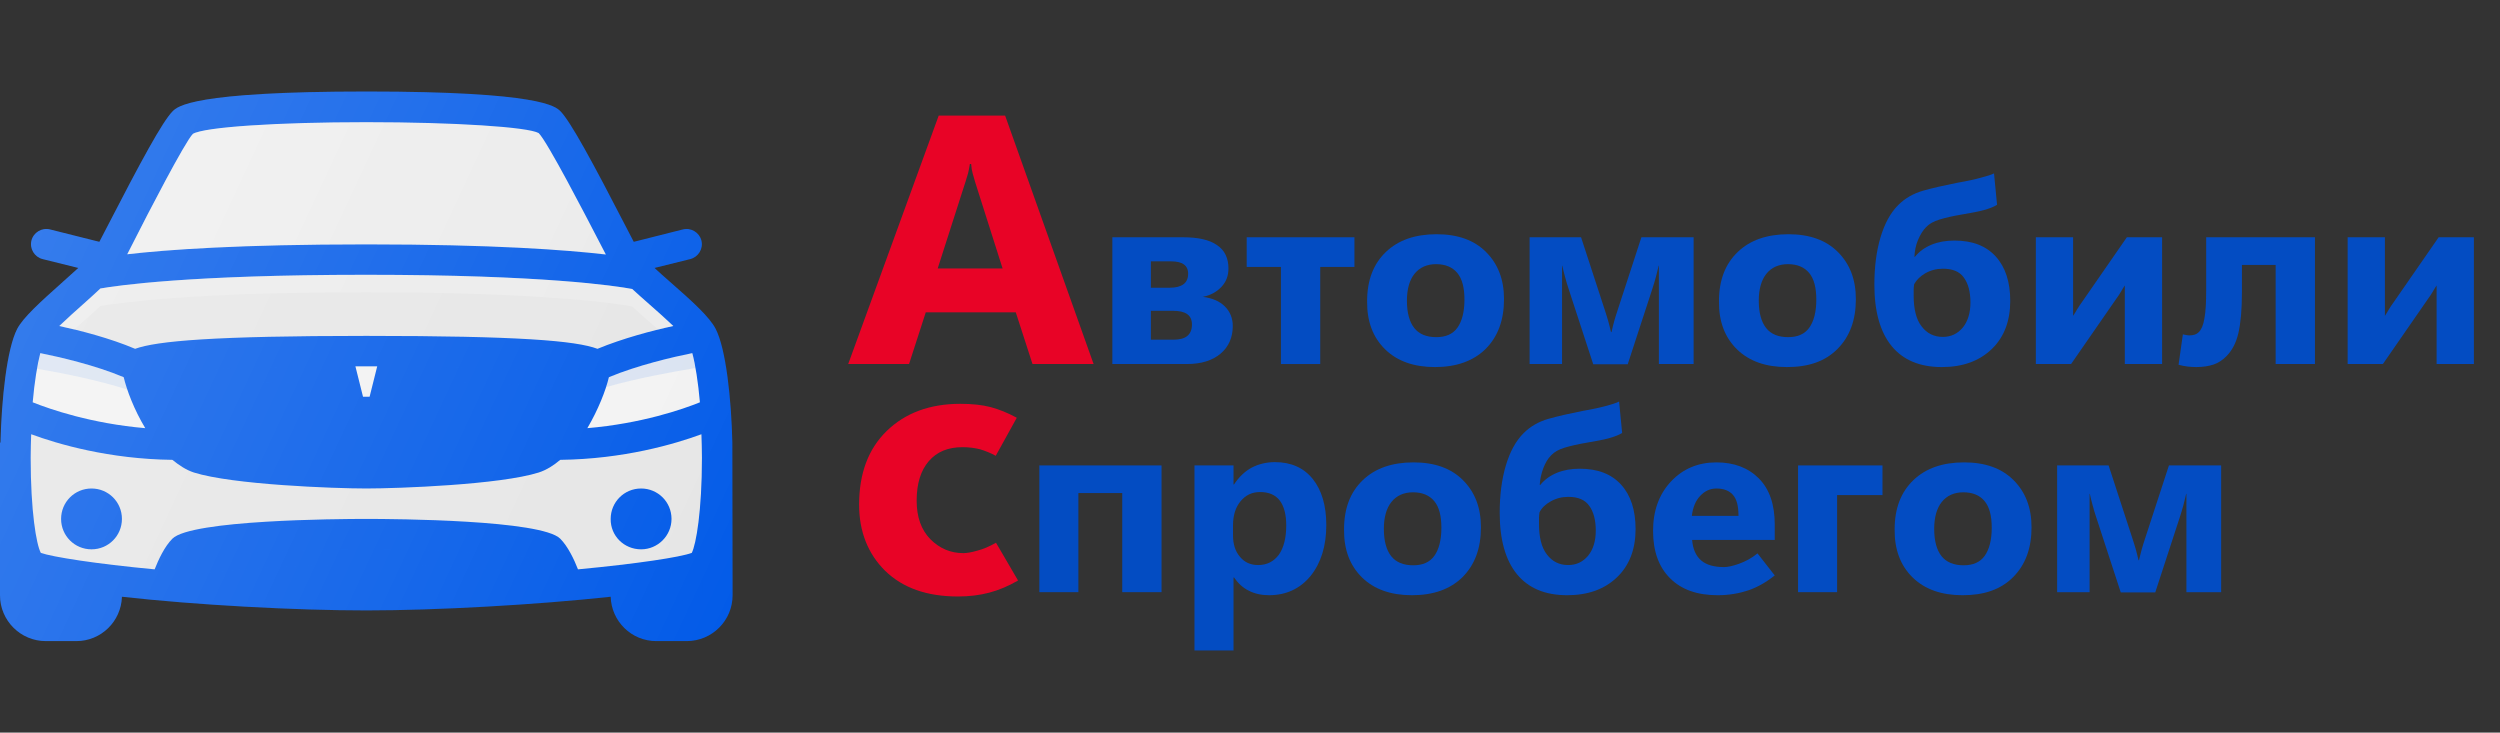
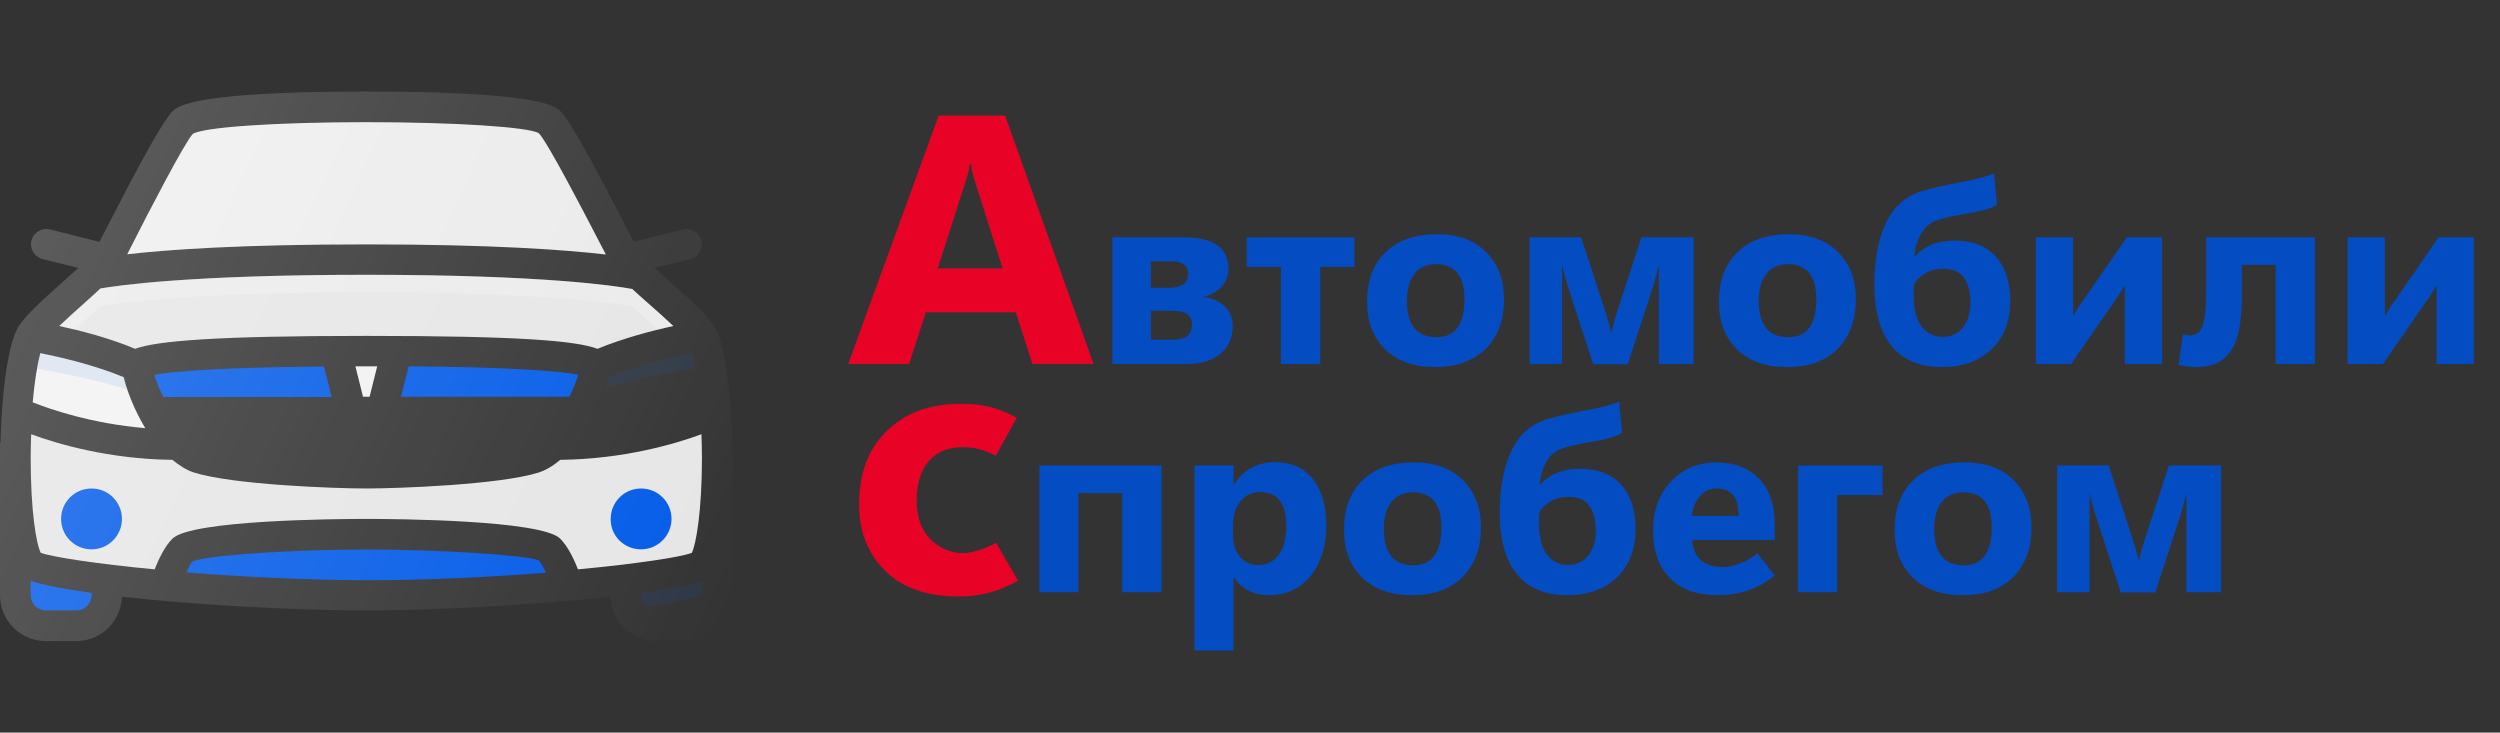
<svg xmlns="http://www.w3.org/2000/svg" version="1.1" id="Слой_1" x="0px" y="0px" viewBox="0 0 986.2 289" style="enable-background:new 0 0 986.2 289;" xml:space="preserve">
  <rect x="0" y="0" width="986.2" height="289" fill="#333333" stroke="none" />
  <style type="text/css">
	.st0{fill:#035BE8;}
	.st1{fill:#E6E6E6;}
	.st2{fill:#F2F2F2;}
	.st3{opacity:0.1;fill:#035BE8;enable-background:new    ;}
	.st4{fill:#EAEAEA;}
	.st5{fill:url(#SVGID_1_);}
	.st6{opacity:0.2;fill:#FFFFFF;enable-background:new    ;}
	.st7{fill:url(#SVGID_2_);}
	.st8{fill:#E80326;}
	.st9{fill:#034CC2;}
	.st10{display:none;opacity:0.7;fill:none;stroke:#034CC2;stroke-width:3;stroke-miterlimit:10;}
</style>
-   <path class="st0" d="M288.9,174.6c-0.4-17.2-2.5-37-6.6-44.9c-2.4-4.6-8.7-10.4-18.2-18.7c-1.8-1.6-3.9-3.4-5.9-5.3l14.1-3.5  c3.2-0.8,5.2-4.1,4.4-7.3c-0.8-3.2-4.1-5.2-7.3-4.4L250,95.4c-0.8-1.6-1.8-3.5-2.9-5.6c-13.4-26-22-41.8-26-45.9  c-1.9-1.9-7.8-7.8-76.5-7.8c-68.7,0-74.6,5.9-76.5,7.8c-4,4-12.6,19.9-26,45.9c-1.1,2.2-2.1,4-2.9,5.6l-19.5-4.9  c-3.2-0.8-6.5,1.2-7.3,4.4c-0.8,3.2,1.2,6.5,4.4,7.3l14.1,3.5c-2,1.8-4.1,3.7-5.9,5.3c-9.4,8.4-15.8,14.2-18.2,18.7  c-4.1,7.9-6.2,27.7-6.6,44.9H0v60.2c0,10,8.1,18.1,18.1,18.1h12c9.8,0,17.7-7.8,18-17.5c29.5,3.3,68.7,5.4,96.4,5.4  s66.9-2.2,96.4-5.4c0.3,9.7,8.2,17.5,18,17.5h12c10,0,18.1-8.1,18.1-18.1L288.9,174.6L288.9,174.6z" />
  <path class="st1" d="M228,224.6c-1.5-3.9-4-9.1-7-12.1c-7.4-7.4-65-7.8-76.5-7.8c-11.5,0-69.1,0.4-76.5,7.8c-3.1,3.1-5.5,8.3-7,12.1  c-23.3-2.2-40.4-4.9-44.9-6.5c-1.8-3.4-4-16.5-4-37.5c0-3.1,0.1-6.2,0.2-9.3c10.6,3.9,30.7,9.8,55.7,10.1c2.6,2.1,5.4,4,8.5,5  c15.2,4.8,55.2,6.3,68,6.3c12.8,0,52.8-1.5,68-6.3c3.1-1,5.9-2.8,8.5-5c25-0.3,45.1-6.2,55.7-10.1c0.1,3.1,0.2,6.2,0.2,9.3  c0,21-2.3,34.1-4,37.5C268.4,219.8,251.3,222.4,228,224.6z" />
  <path class="st2" d="M48.8,148.8c1.2,5.1,4.1,12.8,8.5,20.1c-21.1-1.8-37.4-7.4-44.4-10.2c0.7-8,1.8-14.8,3-19.4  C23.4,140.8,37.7,144.1,48.8,148.8z" />
-   <path class="st2" d="M240.2,148.8c11.2-4.7,25.4-8,32.9-9.5c1.2,4.5,2.3,11.4,3,19.4c-6.9,2.8-23.2,8.4-44.4,10.2  C236,161.6,239,153.9,240.2,148.8z" />
  <path class="st3" d="M50.3,153.7c-0.6-1.8-1.1-3.5-1.4-4.9c-11.2-4.7-25.4-8-32.9-9.5c-0.5,1.7-0.9,3.9-1.3,6.2  C24.3,147.1,38.4,149.9,50.3,153.7z" />
  <path class="st3" d="M274.3,145.2c-0.4-2.2-0.8-4.2-1.2-5.9c-7.4,1.5-21.7,4.7-32.9,9.5c-0.3,1.2-0.7,2.5-1.1,3.9  C251.3,149.2,265.2,146.7,274.3,145.2z" />
-   <path class="st0" d="M217.1,168.6c-2.5,3-5.3,5.4-8.2,6.3c-13,4.1-50.8,5.7-64.4,5.7S93,179,80.1,174.9c-2.9-0.9-5.6-3.3-8.2-6.3  H217.1z" />
  <path class="st0" d="M224.6,156.5h-66.4l3-12c38.6,0.3,59.3,1.8,66.9,3.3C227.4,150.2,226.2,153.3,224.6,156.5z" />
  <path class="st2" d="M145.8,156.5h-2.6l-3-12c1.5,0,2.8,0,4.3,0s2.8,0,4.3,0L145.8,156.5z" />
  <path class="st0" d="M127.8,144.6l3,12H64.4c-1.6-3.2-2.8-6.3-3.5-8.7C68.5,146.4,89.1,144.9,127.8,144.6z" />
  <path class="st3" d="M226,153.6c0.9-2.1,1.7-4.1,2.2-5.7c-7.6-1.5-28.2-3-66.9-3.3l-1.5,6C196.2,150.9,216.9,152.2,226,153.6z" />
  <path class="st3" d="M129.3,150.6l-1.5-6c-38.6,0.3-59.3,1.8-66.9,3.3c0.5,1.6,1.3,3.6,2.2,5.7C72.1,152.2,92.8,150.9,129.3,150.6z" />
  <path class="st4" d="M76.1,52.8c4.6-2.7,33.4-4.6,68.4-4.6s63.8,1.9,68,4.3c3.5,3.5,18.3,32.1,23.9,42.9c1,1.9,1.8,3.5,2.6,5  c-15.5-1.8-44.5-4-94.4-4c-50,0-79,2.1-94.4,3.9c0.8-1.5,1.6-3.1,2.5-4.9C58.2,84.5,73,55.9,76.1,52.8z" />
  <linearGradient id="SVGID_1_" gradientUnits="userSpaceOnUse" x1="73.754" y1="240.525" x2="228.909" y2="168.175" gradientTransform="matrix(1 0 0 -1 0 290)">
    <stop offset="0" style="stop-color:#FFFFFF;stop-opacity:0.2" />
    <stop offset="1" style="stop-color:#FFFFFF;stop-opacity:0" />
  </linearGradient>
  <path class="st5" d="M76.1,52.8c4.6-2.7,33.4-4.6,68.4-4.6s63.8,1.9,68,4.3c3.5,3.5,18.3,32.1,23.9,42.9c1,1.9,1.8,3.5,2.6,5  c-15.5-1.8-44.5-4-94.4-4c-50,0-79,2.1-94.4,3.9c0.8-1.5,1.6-3.1,2.5-4.9C58.2,84.5,73,55.9,76.1,52.8z" />
  <path class="st1" d="M32.8,120c2.7-2.4,4.8-4.3,6.8-6.2c6.4-1.1,34.9-5.4,104.8-5.4c70,0,98.6,4.4,105,5.6c1.9,1.8,4.1,3.7,6.7,6  c2.9,2.5,6.4,5.7,9.5,8.6c-8.3,1.8-20,4.9-29.9,9c-8.5-3.2-31.1-5.1-91.2-5.1c-60.1,0-82.7,2-91.2,5.1c-9.9-4.2-21.6-7.2-29.9-9  C26.4,125.7,30,122.5,32.8,120z" />
  <path class="st6" d="M32.8,126.9c2.7-2.4,4.8-4.3,6.8-6.2c6.4-1.1,34.9-5.4,104.8-5.4c70,0,98.6,4.4,105,5.6c1.9,1.8,4.1,3.7,6.7,6  c1.1,0.9,2.3,2,3.5,3.1c2.1-0.5,4.1-1,6-1.4c-3-2.9-6.6-6.1-9.5-8.6c-2.6-2.3-4.7-4.2-6.7-6c-6.4-1.2-35-5.6-105-5.6  c-69.9,0-98.5,4.3-104.8,5.4c-2,1.8-4.2,3.8-6.8,6.2c-2.9,2.5-6.4,5.7-9.5,8.6c1.8,0.4,3.9,0.9,6,1.4  C30.6,128.9,31.8,127.8,32.8,126.9z" />
  <path class="st0" d="M36.1,234.8c0,3.3-2.7,6-6,6h-12c-3.3,0-6-2.7-6-6v-5.7c4.9,1.7,13.4,3.3,24.1,4.8V234.8z" />
  <path class="st0" d="M73.6,225.8c0.8-1.9,1.7-3.6,2.2-4.2c4.9-2.5,38.3-4.8,68.7-4.8c30.4,0,63.8,2.3,68,4.3  c0.9,0.9,1.9,2.7,2.9,4.8c-21.3,1.7-46.2,3-70.9,3C119.8,228.8,94.9,227.5,73.6,225.8z" />
  <path class="st3" d="M144.5,222.8c26.2,0,54.6,1.7,64.6,3.4c2.1-0.2,4.2-0.3,6.2-0.5c-1-2-2-3.9-2.9-4.8c-4.2-1.9-37.6-4.3-68-4.3  c-30.4,0-63.8,2.3-68.7,4.8c-0.6,0.6-1.4,2.3-2.2,4.2c2.4,0.2,5,0.4,7.5,0.6C92.6,224.4,119.4,222.8,144.5,222.8z" />
-   <path class="st0" d="M270.9,240.8h-12c-3.3,0-6-2.7-6-6v-0.9c10.7-1.5,19.2-3.1,24.1-4.8v5.7C277,238.1,274.3,240.8,270.9,240.8z" />
  <path class="st3" d="M12,229.1v5.7c4.6,1.6,12.3,3.1,22,4.5c1.3-1.1,2.1-2.7,2.1-4.5v-0.9C25.4,232.5,17,230.8,12,229.1z" />
  <path class="st3" d="M252.9,233.9v0.9c0,1.8,0.8,3.4,2.1,4.5c9.7-1.4,17.4-2.9,22-4.5v-5.7C272,230.8,263.6,232.5,252.9,233.9z" />
  <path class="st0" d="M252.9,216.7c6.6,0,12-5.4,12-12c0-6.7-5.4-12-12-12c-6.7,0-12,5.4-12,12C240.8,211.4,246.2,216.7,252.9,216.7z  " />
  <path class="st0" d="M36.1,216.7c6.7,0,12-5.4,12-12c0-6.7-5.4-12-12-12c-6.7,0-12,5.4-12,12C24.1,211.4,29.5,216.7,36.1,216.7z" />
  <linearGradient id="SVGID_2_" gradientUnits="userSpaceOnUse" x1="10.544" y1="191.792" x2="293.122" y2="60.025" gradientTransform="matrix(1 0 0 -1 0 290)">
    <stop offset="0" style="stop-color:#FFFFFF;stop-opacity:0.2" />
    <stop offset="1" style="stop-color:#FFFFFF;stop-opacity:0" />
  </linearGradient>
  <path class="st7" d="M288.9,174.6c-0.4-17.2-2.5-37-6.6-44.9c-2.4-4.6-8.7-10.4-18.2-18.7c-1.8-1.6-3.9-3.4-5.9-5.3l14.1-3.5  c3.2-0.8,5.2-4.1,4.4-7.3c-0.8-3.2-4.1-5.2-7.3-4.4L250,95.4c-0.8-1.6-1.8-3.5-2.9-5.6c-13.4-26-22-41.8-26-45.9  c-1.9-1.9-7.8-7.8-76.5-7.8c-68.7,0-74.6,5.9-76.5,7.8c-4,4-12.6,19.9-26,45.9c-1.1,2.2-2.1,4-2.9,5.6l-19.5-4.9  c-3.2-0.8-6.5,1.2-7.3,4.4c-0.8,3.2,1.2,6.5,4.4,7.3l14.1,3.5c-2,1.8-4.1,3.7-5.9,5.3c-9.4,8.4-15.8,14.2-18.2,18.7  c-4.1,7.9-6.2,27.7-6.6,44.9H0v60.2c0,10,8.1,18.1,18.1,18.1h12c9.8,0,17.7-7.8,18-17.5c29.5,3.3,68.7,5.4,96.4,5.4  s66.9-2.2,96.4-5.4c0.3,9.7,8.2,17.5,18,17.5h12c10,0,18.1-8.1,18.1-18.1L288.9,174.6L288.9,174.6z" />
  <g>
    <path class="st8" d="M334.6,143.6l35.7-98h26.2l34.9,98h-24.1l-6.6-20.4h-35.5l-6.6,20.4H334.6z M369.9,105.9h25.6l-10.8-34   c-0.4-1.4-0.7-2.5-1-3.5c-0.3-1-0.5-2.2-0.6-3.7h-0.5c-0.2,1.4-0.5,2.6-0.7,3.6c-0.3,1-0.6,2.1-1,3.3L369.9,105.9z" />
    <path class="st9" d="M438.8,143.6v-50h27.9c6,0,10.4,1,13.4,3.1c3,2,4.5,5.1,4.5,9.2c0,2.9-0.9,5.3-2.8,7.3c-1.9,2-4.3,3.3-7.3,3.9   c3.7,0.5,6.6,1.7,8.7,3.8s3.1,4.7,3.1,7.7c0,4.5-1.6,8.2-4.8,10.9s-7.6,4.1-13.3,4.1H438.8z M454,103v10.5h7.6   c2.3,0,4.1-0.5,5.3-1.4s1.8-2.3,1.8-4.1c0-1.7-0.6-2.9-1.7-3.7c-1.1-0.8-2.8-1.2-5-1.2H454z M454,122.6v11.4h8.9   c2.5,0,4.3-0.5,5.5-1.5c1.2-1,1.8-2.5,1.8-4.5c0-1.8-0.6-3.2-1.9-4.1c-1.3-0.9-3.1-1.3-5.7-1.3H454z" />
    <path class="st9" d="M520.8,143.6h-15.5v-38.3h-13.5V93.6h42.5v11.7h-13.5V143.6z" />
    <path class="st9" d="M566.1,144.8c-8.3,0-14.9-2.3-19.7-7s-7.2-11-7.1-19c0-8.3,2.5-14.7,7.4-19.4c4.9-4.7,11.6-7,20-7   c8.3,0,14.8,2.3,19.5,7c4.7,4.7,7.1,10.8,7.1,18.6c0,8.3-2.4,14.8-7.3,19.7C581.2,142.4,574.5,144.8,566.1,144.8z M566.6,133   c3.7,0,6.5-1.2,8.3-3.7c1.8-2.5,2.8-6.2,2.8-11.1c0-4.7-0.9-8.2-2.8-10.5s-4.7-3.5-8.4-3.5c-3.6,0-6.5,1.3-8.5,3.8   c-2,2.5-3,6.1-3,10.6c0,4.8,1,8.4,2.9,10.8C559.8,131.8,562.7,133,566.6,133z" />
    <path class="st9" d="M603.4,143.6v-50h20.3l9.3,28.5c0.6,1.9,1.1,3.4,1.4,4.5s0.7,2.6,1.1,4.4h0.2c0.4-1.8,0.8-3.2,1.1-4.4   s0.8-2.6,1.4-4.5l9.3-28.5h20.6v50h-13.7v-38.8h-0.1c-0.3,1.2-0.6,2.7-1.1,4.5c-0.5,1.7-0.9,3.3-1.4,4.7l-9.7,29.7h-13.6l-9.7-29.7   c-0.5-1.4-0.9-2.9-1.4-4.7c-0.5-1.7-0.8-3.2-1.1-4.5h-0.1v38.8H603.4z" />
    <path class="st9" d="M704.9,144.8c-8.3,0-14.9-2.3-19.7-7s-7.2-11-7.1-19c0-8.3,2.5-14.7,7.4-19.4c4.9-4.7,11.6-7,20-7   c8.3,0,14.8,2.3,19.5,7c4.7,4.7,7.1,10.8,7.1,18.6c0,8.3-2.4,14.8-7.3,19.7S713.4,144.8,704.9,144.8z M705.4,133   c3.7,0,6.5-1.2,8.3-3.7c1.8-2.5,2.8-6.2,2.8-11.1c0-4.7-0.9-8.2-2.8-10.5s-4.7-3.5-8.4-3.5c-3.6,0-6.5,1.3-8.5,3.8   c-2,2.5-3,6.1-3,10.6c0,4.8,1,8.4,2.9,10.8S701.5,133,705.4,133z" />
    <path class="st9" d="M786.6,68.4l1.2,12.4c-1.3,0.8-3.1,1.5-5.3,2.1c-2.2,0.6-5,1.1-8.5,1.7c-3.6,0.6-6.6,1.3-8.9,2   c-2.3,0.7-4.1,1.7-5.3,3c-1.3,1.3-2.3,3-3.2,5.1s-1.3,4.4-1.4,6.6h0.2c1.7-2.1,3.9-3.7,6.6-4.8c2.7-1.1,5.7-1.6,9-1.6   c7.1,0,12.5,2.1,16.3,6.3c3.8,4.2,5.7,10,5.7,17.5c0,7.9-2.4,14.3-7.3,19c-4.9,4.7-11.4,7.1-19.7,7.1c-8.7,0-15.3-2.8-19.8-8.3   c-4.5-5.5-6.8-13.6-6.8-24.2c0-7,0.8-13.2,2.4-18.6c1.6-5.4,3.9-9.7,7-12.8c2.7-2.7,6-4.6,9.9-5.7c3.9-1.1,8.4-2.1,13.4-3.1   c4.1-0.7,7.2-1.4,9.3-2C783.7,69.5,785.4,69,786.6,68.4z M755.1,112.1c-0.1,0.7-0.2,1.5-0.2,2.2c0,0.7,0,1.5,0,2.3   c0,5.3,1,9.4,3.1,12.1c2.1,2.8,4.9,4.2,8.4,4.2c3.2,0,5.8-1.2,7.9-3.7c2-2.5,3-5.8,3-9.9c0-4.2-0.9-7.5-2.6-9.8   c-1.7-2.4-4.5-3.5-8.2-3.5c-2.6,0-4.9,0.6-7,1.8C757.6,108.9,756.1,110.3,755.1,112.1z" />
    <path class="st9" d="M803.1,143.6v-50h14.7v31c0.5-0.7,1-1.6,1.6-2.6c0.6-1,1.2-1.9,1.8-2.7L839,93.6h13.9v50h-14.7v-31   c-0.5,0.7-1,1.6-1.6,2.6c-0.6,1-1.2,1.9-1.8,2.7L817,143.6H803.1z" />
    <path class="st9" d="M913.2,143.6h-15.5v-39.1h-13.3v10.8c0,6.9-0.5,12.2-1.4,16.1c-0.9,3.9-2.5,6.9-4.8,9.2   c-1.5,1.5-3.2,2.6-5,3.2s-4.1,1-6.8,1c-1.2,0-2.3-0.1-3.4-0.2s-2.3-0.4-3.6-0.7l1.7-12c0.6,0.1,1.1,0.2,1.5,0.3   c0.4,0.1,0.8,0.1,1.1,0.1c0.8,0,1.5-0.1,2.1-0.3s1.1-0.5,1.6-1c1-1,1.8-2.8,2.2-5.4c0.5-2.6,0.7-6.3,0.7-11.3V93.6h42.9V143.6z" />
    <path class="st9" d="M926.1,143.6v-50h14.7v31c0.5-0.7,1-1.6,1.6-2.6c0.6-1,1.2-1.9,1.8-2.7L962,93.6h13.9v50h-14.7v-31   c-0.5,0.7-1,1.6-1.6,2.6c-0.6,1-1.2,1.9-1.8,2.7L940,143.6H926.1z" />
    <path class="st8" d="M401.6,229c-3.8,2.2-7.6,3.8-11.4,4.8c-3.8,1-7.8,1.5-12.3,1.5c-12.3,0-21.8-3.4-28.7-10.1   c-6.8-6.7-10.3-15.5-10.3-26.1c0-12.3,3.6-22,10.9-29.1c7.3-7.1,17-10.7,29-10.7c4.6,0,8.6,0.4,12,1.3c3.4,0.9,6.8,2.3,10.3,4.2   l-8.3,15c-2.2-1.2-4.3-2-6.3-2.6c-2.1-0.5-4.3-0.8-6.8-0.8c-5.7,0-10.1,1.8-13.3,5.5c-3.2,3.7-4.8,8.9-4.8,15.6   c0,6.5,1.8,11.5,5.4,15.2c3.6,3.6,7.9,5.5,13,5.5c1.4,0,3.2-0.3,5.6-1c2.4-0.6,4.8-1.7,7.3-3.1L401.6,229z" />
    <path class="st9" d="M442.7,233.6v-39.1h-17.3v39.1H410v-50h48.2v50H442.7z" />
    <path class="st9" d="M486.8,227.8h-0.2v28.8h-15.4v-73h15.4v7.5h0.2c1.9-2.9,4.2-5.1,6.9-6.6c2.7-1.4,5.8-2.2,9.2-2.2   c6.4,0,11.4,2.2,15,6.7c3.5,4.4,5.3,10.5,5.3,18.1c0,8.3-2.1,15-6.2,20.1c-4.1,5-9.6,7.6-16.4,7.6c-3,0-5.7-0.6-8-1.8   C490.3,231.9,488.4,230.1,486.8,227.8z M486.4,207.2v4c0,3.5,0.9,6.3,2.7,8.4c1.8,2.2,4.2,3.3,7.2,3.3c3.5,0,6.2-1.4,8.2-4.1   c1.9-2.7,2.9-6.6,2.9-11.5c0-4.4-0.9-7.7-2.6-9.9s-4.3-3.3-7.7-3.3c-3.2,0-5.7,1.2-7.7,3.6S486.4,203.3,486.4,207.2z" />
    <path class="st9" d="M557,234.8c-8.3,0-14.9-2.3-19.7-7s-7.2-11-7.1-19c0-8.3,2.5-14.7,7.4-19.4c4.9-4.7,11.6-7,20-7   c8.3,0,14.8,2.3,19.5,7c4.7,4.7,7.1,10.8,7.1,18.6c0,8.3-2.4,14.8-7.3,19.7C572.1,232.4,565.5,234.8,557,234.8z M557.5,223   c3.7,0,6.5-1.2,8.3-3.7c1.8-2.5,2.8-6.2,2.8-11.1c0-4.7-0.9-8.2-2.8-10.5s-4.7-3.5-8.4-3.5c-3.6,0-6.5,1.3-8.5,3.8   c-2,2.5-3,6.1-3,10.6c0,4.8,1,8.4,2.9,10.8C550.7,221.8,553.6,223,557.5,223z" />
    <path class="st9" d="M638.7,158.4l1.2,12.4c-1.3,0.8-3.1,1.5-5.3,2.1c-2.2,0.6-5,1.1-8.5,1.7c-3.6,0.6-6.6,1.3-8.9,2   c-2.3,0.7-4.1,1.7-5.3,3c-1.3,1.3-2.3,3-3.1,5.1s-1.3,4.4-1.4,6.6h0.2c1.7-2.1,3.9-3.7,6.6-4.8c2.7-1.1,5.7-1.6,9-1.6   c7.1,0,12.5,2.1,16.3,6.3c3.8,4.2,5.7,10,5.7,17.5c0,7.9-2.4,14.3-7.3,19c-4.9,4.7-11.4,7.1-19.7,7.1c-8.7,0-15.3-2.8-19.8-8.3   c-4.5-5.5-6.8-13.6-6.8-24.2c0-7,0.8-13.2,2.4-18.6c1.6-5.4,3.9-9.7,7-12.8c2.7-2.7,6-4.6,9.9-5.7c3.9-1.1,8.4-2.1,13.4-3.1   c4.1-0.7,7.2-1.4,9.4-2C635.9,159.5,637.5,159,638.7,158.4z M607.3,202.1c-0.1,0.7-0.2,1.5-0.2,2.2c0,0.7,0,1.5,0,2.3   c0,5.3,1,9.4,3.1,12.1c2.1,2.8,4.9,4.2,8.4,4.2c3.2,0,5.8-1.2,7.9-3.7c2-2.5,3-5.8,3-9.9c0-4.2-0.9-7.5-2.6-9.8   c-1.7-2.4-4.5-3.5-8.2-3.5c-2.6,0-4.9,0.6-7,1.8C609.7,198.9,608.2,200.3,607.3,202.1z" />
    <path class="st9" d="M700.1,213h-32.6c0.3,3.6,1.5,6.3,3.6,8.1s5.2,2.6,9,2.6c1.4,0,3.4-0.4,5.9-1.3c2.5-0.9,5-2.2,7.3-4.1l6.8,8.7   c-3.4,2.7-6.9,4.7-10.5,5.9s-7.6,1.9-12,1.9c-8.1,0-14.3-2.2-18.8-6.7c-4.5-4.5-6.7-10.7-6.7-18.7c0-8,2.4-14.5,7.1-19.5   c4.7-5,10.7-7.5,17.9-7.5c6.9,0,12.5,2.1,16.7,6.3c4.2,4.2,6.3,10.3,6.3,18.2V213z M685.8,203.5c0-3.9-0.7-6.6-2.2-8.3   c-1.4-1.6-3.6-2.5-6.5-2.5c-2.5,0-4.6,1-6.4,2.9c-1.8,1.9-2.9,4.5-3.3,7.9H685.8z" />
    <path class="st9" d="M724.7,233.6h-15.4v-50h33.3v11.7h-17.9V233.6z" />
    <path class="st9" d="M774.2,234.8c-8.3,0-14.9-2.3-19.7-7s-7.2-11-7.1-19c0-8.3,2.5-14.7,7.4-19.4c4.9-4.7,11.6-7,20-7   c8.3,0,14.8,2.3,19.5,7c4.7,4.7,7.1,10.8,7.1,18.6c0,8.3-2.4,14.8-7.3,19.7S782.6,234.8,774.2,234.8z M774.6,223   c3.7,0,6.5-1.2,8.3-3.7c1.8-2.5,2.8-6.2,2.8-11.1c0-4.7-0.9-8.2-2.8-10.5s-4.7-3.5-8.4-3.5c-3.6,0-6.5,1.3-8.5,3.8   c-2,2.5-3,6.1-3,10.6c0,4.8,1,8.4,2.9,10.8S770.8,223,774.6,223z" />
    <path class="st9" d="M811.5,233.6v-50h20.3l9.3,28.5c0.6,1.9,1.1,3.4,1.4,4.5s0.7,2.6,1.1,4.4h0.2c0.4-1.8,0.8-3.2,1.1-4.4   s0.8-2.6,1.4-4.5l9.3-28.5h20.6v50h-13.7v-38.8h-0.1c-0.3,1.2-0.6,2.7-1.1,4.5c-0.5,1.7-0.9,3.3-1.4,4.7l-9.7,29.7h-13.6l-9.7-29.7   c-0.5-1.4-0.9-2.9-1.4-4.7c-0.5-1.7-0.8-3.2-1.1-4.5h-0.1v38.8H811.5z" />
  </g>
  <path class="st10" d="M925.8,246.6H380.4c-25.9,0-47-21-47-47V89.4c0-25.9,21-47,47-47h545.4c25.9,0,47,21,47,47v110.3  C972.8,225.6,951.7,246.6,925.8,246.6z" />
</svg>